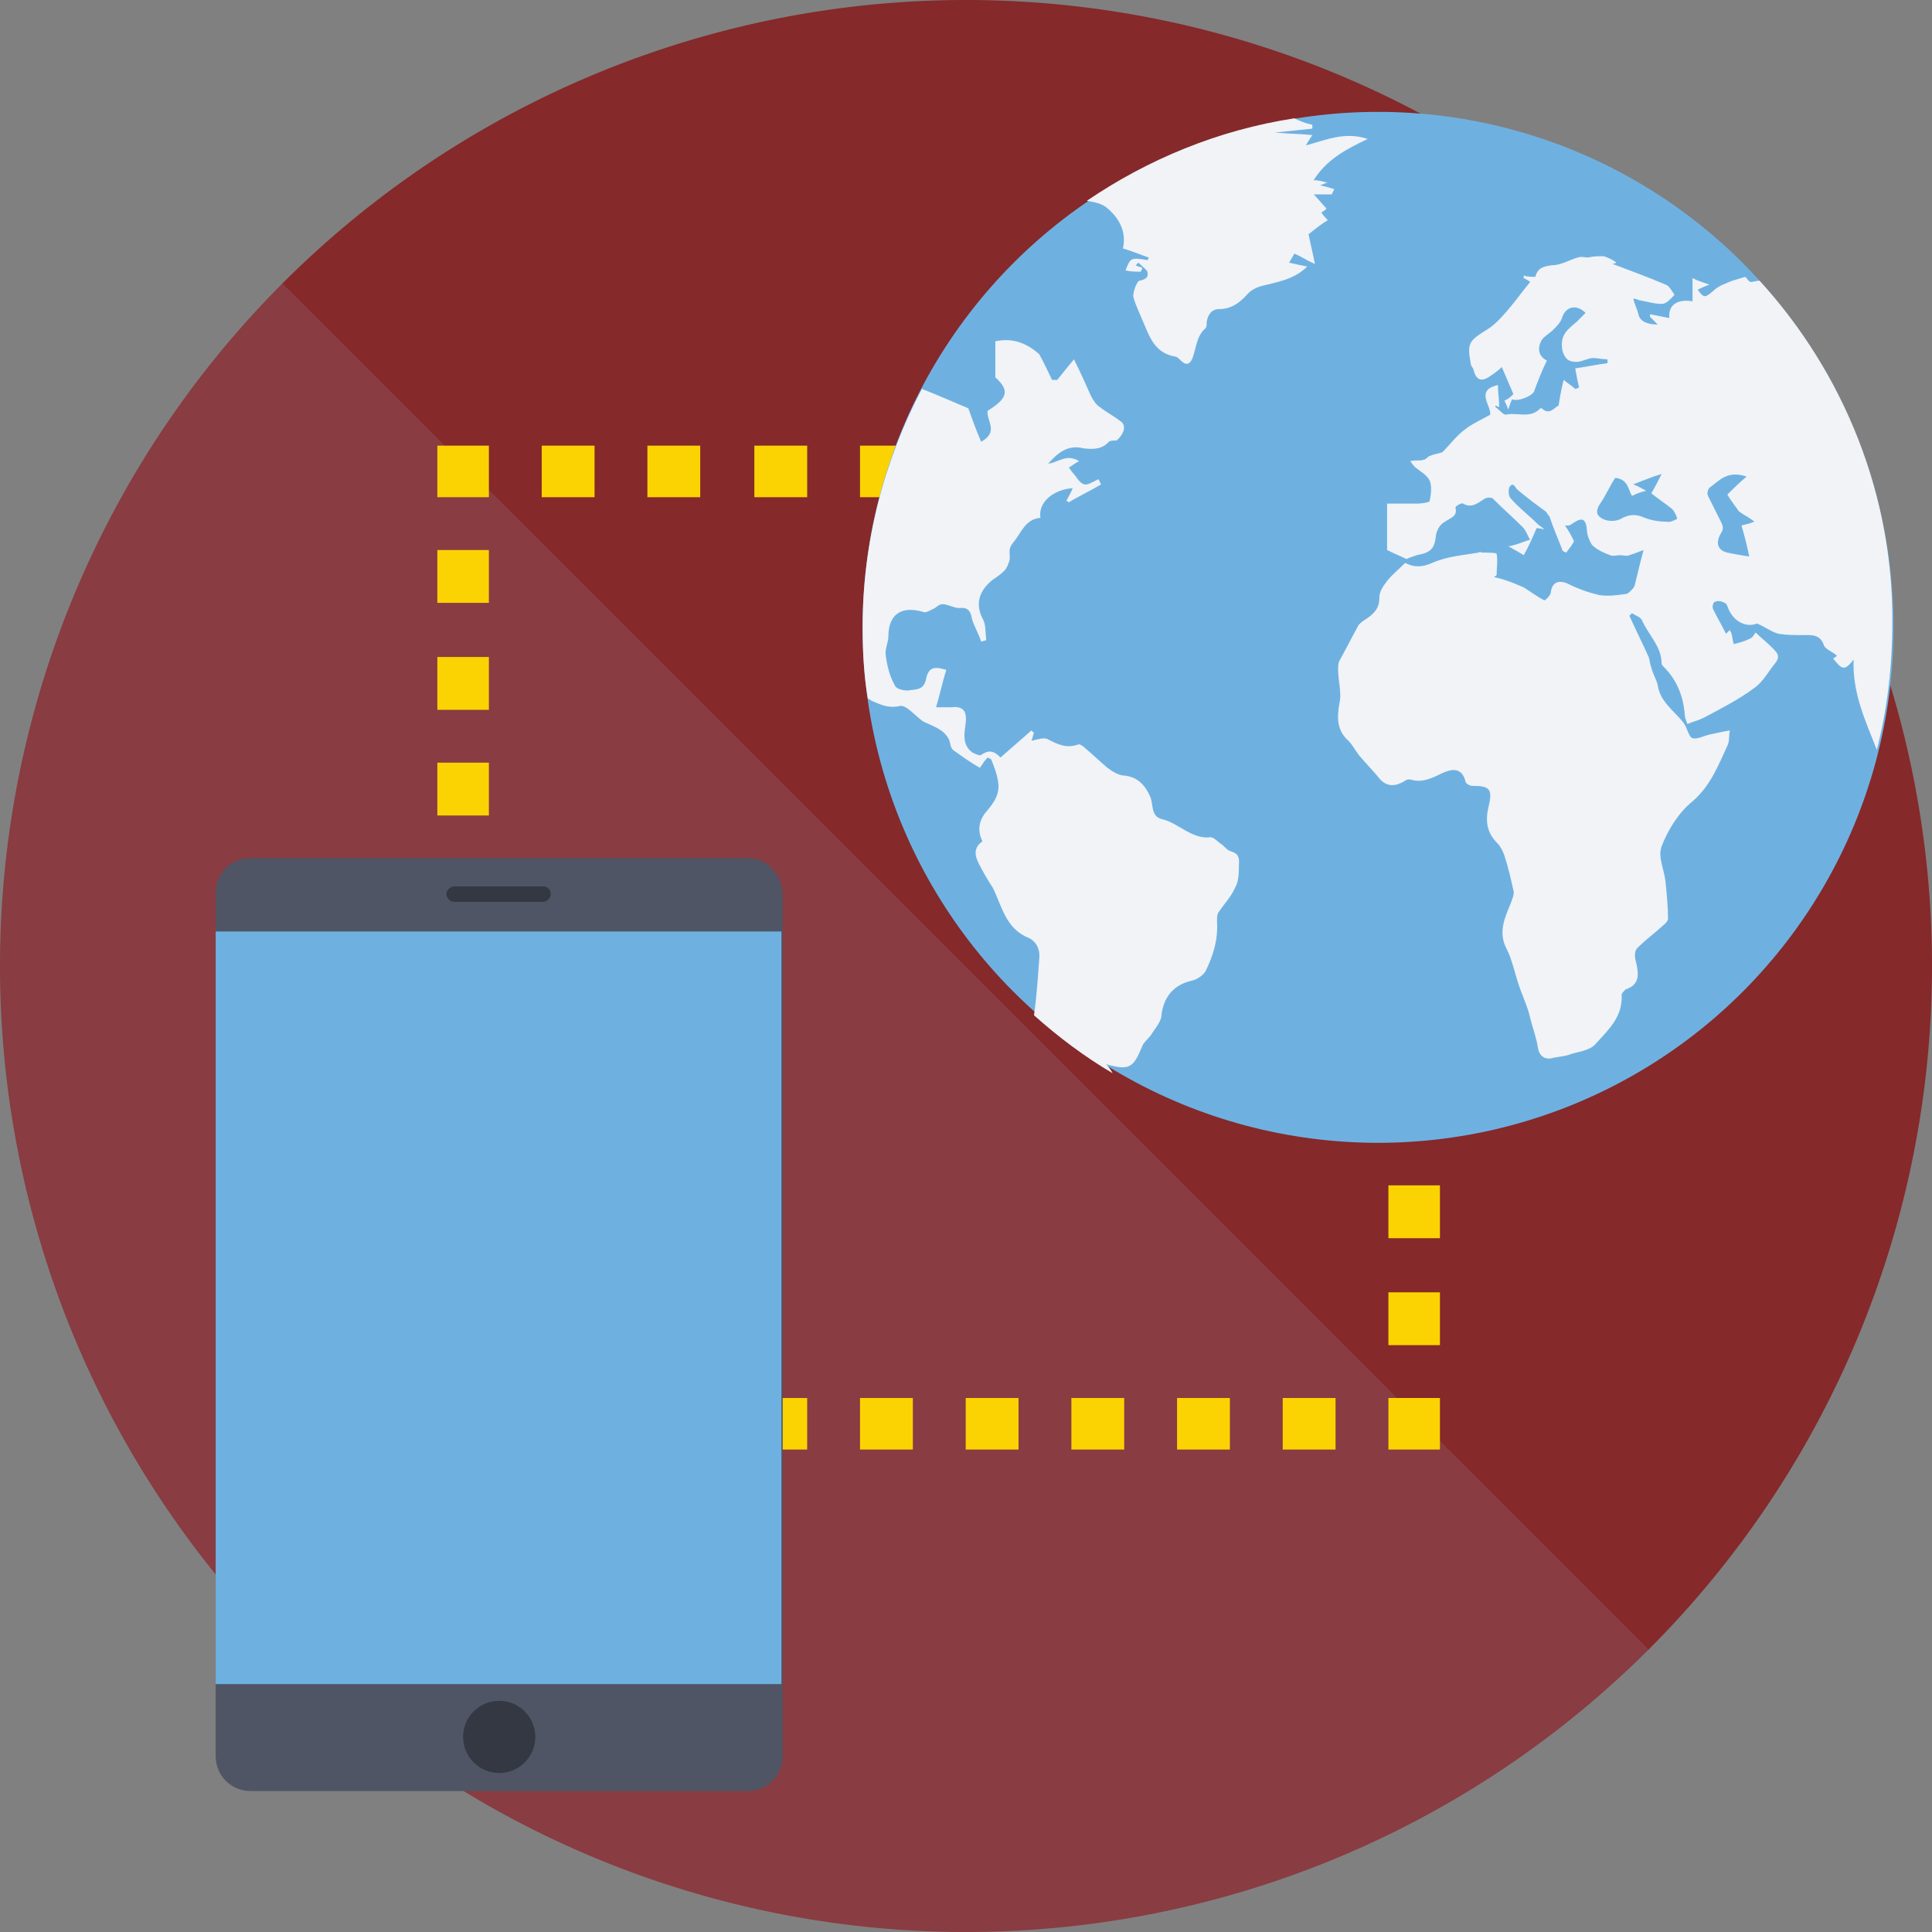
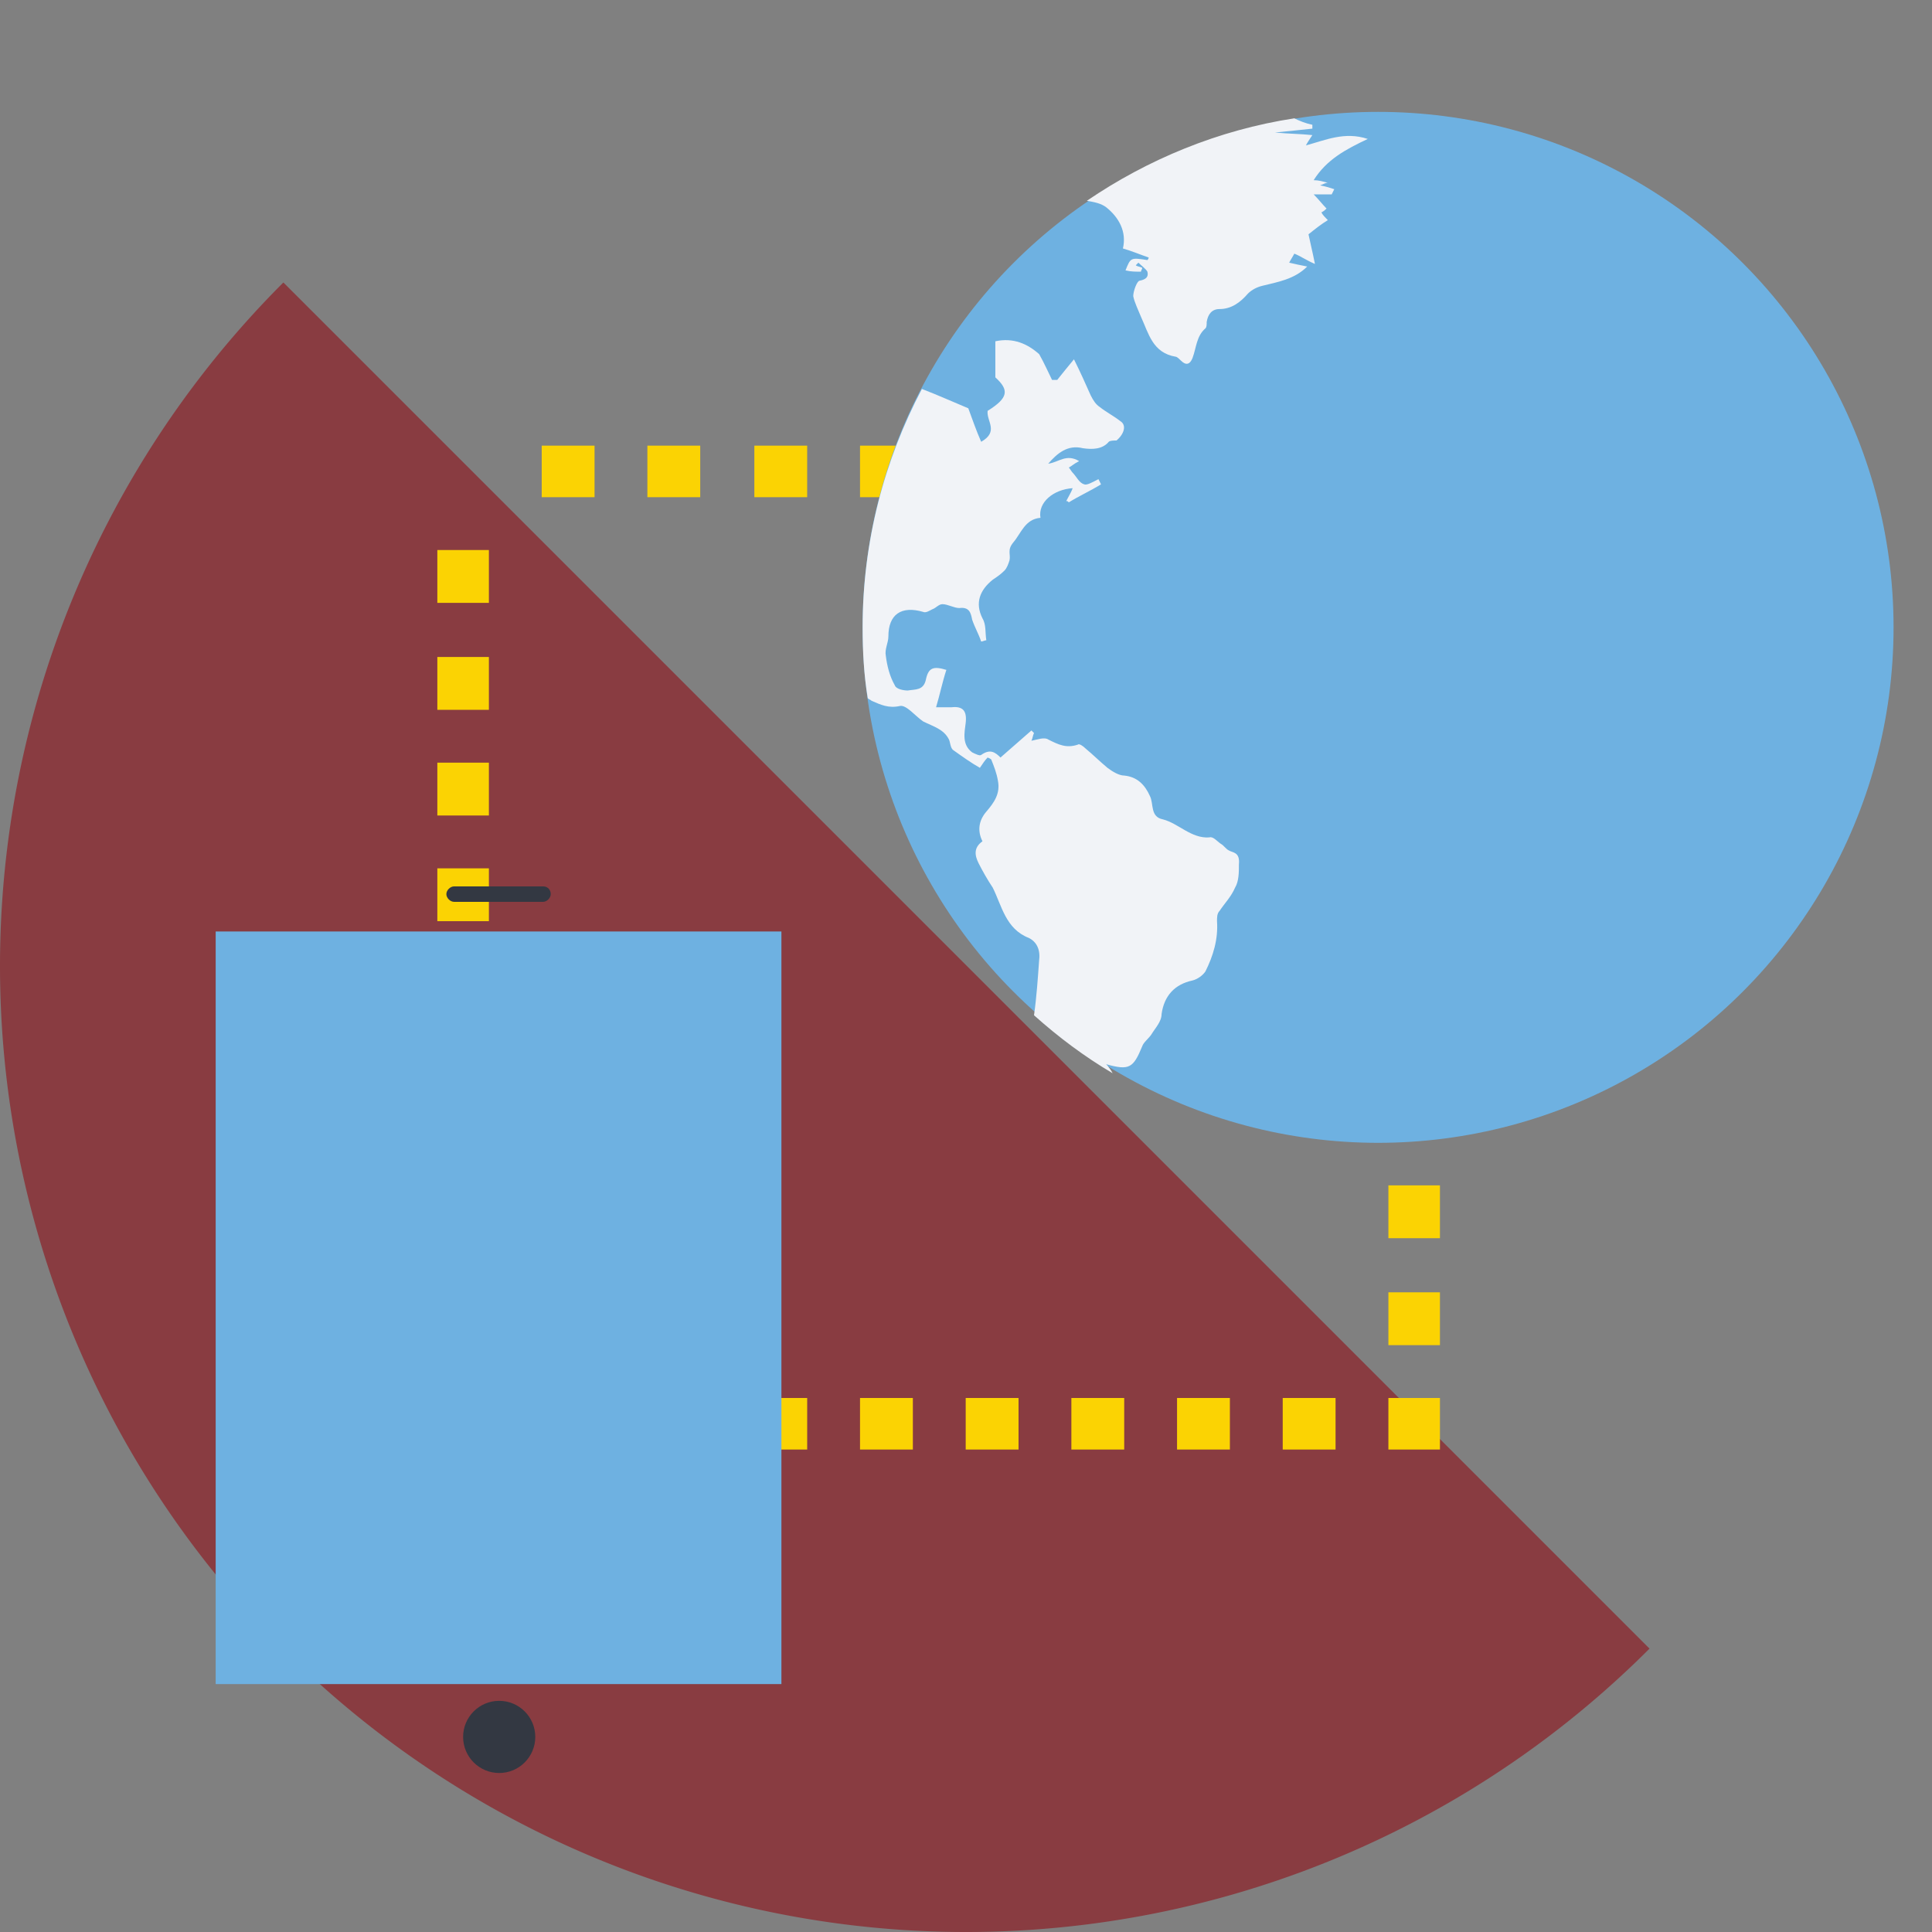
<svg xmlns="http://www.w3.org/2000/svg" version="1.1" id="Layer_1" x="0px" y="0px" viewBox="0 0 738.104 738.104" xml:space="preserve" width="738.104" height="738.104">
  <rect x="0" y="0" width="738.104" height="738.104" fill="#808080" stroke="none" />
  <defs id="defs47" />
  <path id="path894" style="fill:#893c41;fill-opacity:1;stroke:#893c41;stroke-width:0.496;stroke-opacity:1" d="m 108.267,108.269 a 368.804,368.804 0 0 0 0.001,521.567 368.804,368.804 0 0 0 521.567,10e-4 z" />
-   <path id="path1136" style="fill:#85292a;fill-opacity:1;stroke:#85292a;stroke-width:0.496;stroke-opacity:1" d="m 108.267,108.269 521.569,521.569 a 368.804,368.804 0 0 0 0,-521.569 368.804,368.804 0 0 0 -521.569,0 z" />
  <g id="g14" transform="translate(103.418,106.388)">
</g>
  <g id="g16" transform="translate(103.418,106.388)">
</g>
  <g id="g18" transform="translate(103.418,106.388)">
</g>
  <g id="g20" transform="translate(103.418,106.388)">
</g>
  <g id="g22" transform="translate(103.418,106.388)">
</g>
  <g id="g24" transform="translate(103.418,106.388)">
</g>
  <g id="g26" transform="translate(103.418,106.388)">
</g>
  <g id="g28" transform="translate(103.418,106.388)">
</g>
  <g id="g30" transform="translate(103.418,106.388)">
</g>
  <g id="g32" transform="translate(103.418,106.388)">
</g>
  <g id="g34" transform="translate(103.418,106.388)">
</g>
  <g id="g36" transform="translate(103.418,106.388)">
</g>
  <g id="g38" transform="translate(103.418,106.388)">
</g>
  <g id="g40" transform="translate(103.418,106.388)">
</g>
  <g id="g42" transform="translate(103.418,106.388)">
</g>
  <g id="g8394" transform="matrix(1.452,0,0,1.452,-32.202,-350.506)">
    <rect x="387.484" y="609.226" style="fill:#fbd303" width="13.563" height="13.563" id="rect4" />
    <path style="fill:#fbd303" d="m 373.582,622.789 h -13.902 v -13.563 h 13.902 z m -27.804,0 h -13.902 v -13.563 h 13.902 z m -27.804,0 h -13.902 v -13.563 h 13.902 z m -27.804,0 h -13.902 v -13.563 h 13.902 z m -27.804,0 h -13.902 v -13.563 h 13.902 z m -27.804,0 h -13.902 v -13.563 h 13.902 z m -28.143,0 h -13.902 v -13.563 h 13.902 z m -27.804,0 h -13.902 v -13.563 h 13.902 z" id="path6" />
    <rect x="137.248" y="609.226" style="fill:#fbd303" width="13.563" height="13.563" id="rect8" />
    <path style="fill:#fbd303" d="m 150.811,595.324 h -13.563 v -13.902 h 13.563 z m 0,-28.143 h -13.563 v -13.902 h 13.563 z m 0,-27.804 h -13.563 v -13.902 h 13.563 z m 0,-27.804 h -13.563 v -13.902 h 13.563 z m 0,-27.804 h -13.563 v -13.902 h 13.563 z m 0,-27.804 h -13.563 v -13.902 h 13.563 z m 0,-27.804 h -13.563 v -13.902 h 13.563 z m 0,-28.143 h -13.563 v -13.902 h 13.563 z" id="path10" />
-     <rect x="137.248" y="358.651" style="fill:#fbd303" width="13.563" height="13.563" id="rect12" />
    <path style="fill:#fbd303" d="m 373.582,372.214 h -13.902 v -13.563 h 13.902 z m -27.804,0 h -13.902 v -13.563 h 13.902 z m -27.804,0 h -13.902 v -13.563 h 13.902 z m -27.804,0 h -13.902 v -13.563 h 13.902 z m -27.804,0 h -13.902 v -13.563 h 13.902 z m -27.804,0 h -13.902 v -13.563 h 13.902 z m -28.143,0 h -13.902 v -13.563 h 13.902 z m -27.804,0 h -13.902 v -13.563 h 13.902 z" id="path14" />
-     <rect x="387.484" y="358.651" style="fill:#fbd303" width="13.563" height="13.563" id="rect16" />
    <path style="fill:#fbd303" d="m 401.046,595.324 h -13.563 v -13.902 h 13.563 z m 0,-28.143 h -13.563 v -13.902 h 13.563 z m 0,-27.804 h -13.563 v -13.902 h 13.563 z m 0,-27.804 h -13.563 v -13.902 h 13.563 z m 0,-27.804 h -13.563 v -13.902 h 13.563 z m 0,-27.804 h -13.563 v -13.902 h 13.563 z m 0,-27.804 h -13.563 v -13.902 h 13.563 z m 0,-28.143 h -13.563 v -13.902 h 13.563 z" id="path18" />
    <circle style="fill:#6eb1e1" cx="384.771" cy="406.46" r="135.629" id="circle22" />
-     <path style="fill:#f1f3f7" d="m 485.137,315.25 c -0.678,0 -1.695,0.339 -2.374,0.339 -0.339,0 -1.017,-1.017 -1.356,-1.356 -1.017,0.339 -2.374,0.678 -3.391,1.017 -1.695,0.678 -3.73,1.356 -5.086,2.713 -2.034,1.695 -2.374,2.034 -4.069,-0.339 0.678,-0.339 1.356,-0.678 3.052,-1.356 -2.034,-0.678 -3.052,-1.017 -4.408,-1.695 0,2.374 0,4.408 0,6.103 -4.069,-0.678 -6.442,1.017 -6.103,4.408 -1.695,-0.339 -3.391,-0.678 -5.086,-1.017 0,0.339 0,0.339 0,0.678 0.678,0.678 1.356,1.356 2.034,2.034 -3.052,0 -4.747,-1.017 -5.086,-2.713 -0.339,-1.356 -1.017,-2.713 -1.356,-4.069 0.339,0 0.678,0 1.356,0.339 2.034,0.339 4.069,1.017 6.103,1.017 1.356,0 2.373,-1.356 3.391,-2.374 -0.678,-1.017 -1.356,-2.374 -2.374,-2.713 -4.747,-2.034 -9.494,-3.73 -13.902,-5.425 -0.339,0 0.339,0 1.017,-0.339 -1.356,-1.017 -2.374,-1.356 -3.391,-1.695 -1.356,0 -2.713,0 -4.069,0.339 -1.017,0 -1.695,-0.339 -2.713,0 -2.373,0.678 -4.408,2.034 -6.781,2.034 -2.374,0.339 -3.73,0.678 -4.408,3.052 -1.017,0 -2.034,0 -3.052,-0.339 0,0.339 0,0.339 0,0.678 0.678,0.339 1.356,0.678 1.695,1.017 -1.695,2.034 -3.391,4.408 -5.086,6.442 -1.695,2.034 -3.73,4.408 -5.764,5.764 -5.425,3.391 -5.764,3.73 -4.747,9.494 0,0.339 0.678,1.017 0.678,1.356 0.678,2.713 2.034,3.391 4.408,1.695 1.017,-0.678 2.034,-1.356 3.052,-2.374 1.017,2.374 2.034,4.747 3.052,7.121 -0.678,0.678 -1.356,1.356 -2.373,1.695 0.339,0.678 0.678,1.356 1.017,2.374 0.339,-1.017 0.678,-2.034 1.017,-2.713 1.356,0.678 5.086,-0.678 5.764,-2.034 1.017,-2.713 2.034,-5.425 3.391,-8.138 -2.034,-1.017 -2.713,-3.052 -1.356,-5.425 0.678,-1.017 2.034,-1.695 3.052,-2.713 1.017,-1.017 2.034,-2.034 2.374,-3.391 1.017,-2.713 3.73,-3.391 6.103,-1.017 -0.678,0.678 -1.695,1.695 -2.374,2.374 -2.374,2.034 -4.408,3.391 -3.73,7.46 0.678,2.374 1.695,3.052 3.73,3.052 1.356,0 3.052,-1.017 4.408,-1.017 1.017,0 2.374,0.339 3.73,0.339 0,0.339 0,0.678 0,1.017 -2.713,0.339 -5.764,1.017 -8.477,1.356 0.339,2.034 0.678,3.73 1.017,5.086 -0.339,0 -0.678,0.339 -1.017,0.339 -0.678,-0.678 -1.356,-1.017 -3.052,-2.374 -0.678,2.713 -1.017,4.747 -1.356,6.781 -1.017,0.339 -2.374,2.713 -4.408,0.678 0,0 -0.678,0 -0.678,0.339 -2.713,2.374 -5.764,0.678 -8.816,1.356 -0.678,0 -1.695,-1.356 -2.713,-2.034 v -0.339 c 0.339,0 0.678,0.339 1.017,0.339 0,-2.034 -0.339,-3.73 -0.339,-5.764 -6.103,1.356 -1.695,5.425 -2.034,7.799 -2.374,1.356 -4.747,2.374 -6.442,3.73 -2.373,1.695 -4.069,4.069 -6.103,6.103 -0.678,0.339 -1.356,0.339 -2.374,0.678 -0.339,0 -0.678,0.339 -1.017,0.339 -0.678,0.339 -1.017,1.017 -1.695,1.017 -0.678,0.339 -1.695,0 -3.391,0.339 0.678,1.017 1.017,1.356 1.356,1.695 1.356,1.017 3.052,2.034 3.73,3.391 0.678,1.695 0.339,3.73 0,5.425 0,0.339 -2.034,0.678 -3.391,0.678 -2.713,0 -5.425,0 -7.799,0 0,4.747 0,8.816 0,12.207 2.034,1.017 3.73,1.695 5.086,2.374 0.678,-0.339 1.695,-0.678 2.713,-1.017 3.73,-0.678 4.747,-1.695 5.086,-5.425 0.339,-1.356 1.017,-2.713 2.374,-3.391 1.356,-1.017 3.391,-1.356 2.713,-3.73 0,-0.339 1.695,-1.356 2.034,-1.017 2.374,1.356 4.069,-0.339 5.764,-1.356 0.678,-0.339 2.034,-0.339 2.373,0.339 2.374,2.374 5.086,4.747 7.46,7.121 1.017,1.017 1.356,2.374 2.034,3.391 -1.356,0.339 -2.713,1.017 -4.069,1.356 -0.339,0 -0.678,0.339 -1.695,0.339 1.695,1.017 3.052,1.695 4.069,2.374 1.356,-2.374 2.374,-4.747 3.391,-7.121 0,0 0.678,0 2.034,0.339 -0.678,-0.678 -1.356,-1.017 -1.695,-1.356 -2.374,-2.374 -5.086,-4.408 -7.121,-6.781 -0.678,-0.678 -0.678,-2.374 -0.339,-3.052 1.017,-1.356 1.356,0 2.034,0.678 2.374,2.034 5.086,4.069 7.46,5.764 0.339,0.339 0.678,1.017 1.017,1.356 1.017,3.052 2.374,6.103 3.391,8.816 0,0.339 1.017,0.678 1.017,0.678 0.678,-1.017 1.695,-2.034 2.034,-3.052 -0.678,-1.356 -1.356,-2.713 -2.374,-4.069 1.017,0 1.356,0 1.695,-0.339 2.034,-1.356 3.73,-2.374 4.069,1.356 0,1.356 0.678,3.052 1.356,4.069 1.356,1.356 3.052,2.034 4.747,2.713 0.678,0.339 1.695,0 2.713,0 0.678,0 1.695,0.339 2.374,0 1.017,-0.339 2.034,-0.678 3.73,-1.356 -1.017,3.73 -1.695,6.781 -2.374,9.494 -0.339,0.678 -1.356,1.695 -2.034,2.034 -2.374,0.339 -4.747,0.678 -7.121,0.339 -3.052,-0.678 -5.764,-1.695 -8.477,-3.052 -2.374,-1.017 -4.069,-0.339 -4.408,2.374 0,0.678 -1.356,2.034 -1.695,2.034 -2.034,-1.017 -3.73,-2.374 -5.425,-3.391 -0.678,-0.339 -1.695,-0.678 -2.374,-1.017 -1.695,-0.678 -3.73,-1.356 -5.425,-1.695 0.339,-0.339 0.678,-0.339 0.678,-0.678 0,-1.695 0.339,-3.73 0,-5.425 0,-0.339 -2.373,-0.339 -3.73,-0.339 -0.339,0 -0.678,-0.339 -1.017,0 -4.069,0.678 -8.477,1.017 -12.207,2.713 -3.052,1.356 -5.086,1.017 -7.121,0 -1.695,1.695 -3.391,3.052 -4.747,4.747 -1.017,1.356 -2.034,2.713 -2.034,4.408 0,3.052 -1.695,4.408 -3.73,5.764 -0.678,0.339 -1.356,1.017 -1.695,1.356 -1.695,3.052 -3.391,6.442 -5.086,9.494 -0.339,0.678 -0.339,1.356 -0.339,2.374 0,3.052 1.017,6.103 0.339,8.816 -0.678,3.73 -0.678,7.121 2.373,9.833 1.017,1.017 1.695,2.374 2.713,3.73 1.695,2.034 3.391,3.73 5.086,5.764 2.034,2.713 4.408,2.713 7.121,1.017 0.339,-0.339 1.017,-0.339 1.356,-0.339 3.052,1.017 5.764,-0.339 8.477,-1.695 2.374,-1.017 5.086,-1.695 6.103,2.374 0,0.339 1.017,1.017 1.695,1.017 4.408,0 5.425,0.678 4.408,5.086 -1.017,4.069 -0.678,7.121 2.374,10.172 0.678,0.678 1.356,2.034 1.695,3.052 1.017,3.052 1.695,6.103 2.373,9.155 0.339,1.017 -0.339,2.374 -0.678,3.391 -1.695,4.069 -3.391,7.799 -1.017,12.207 1.356,2.713 2.034,6.103 3.052,9.155 1.017,3.052 2.374,5.764 3.052,8.816 0.678,2.713 1.695,5.425 2.034,7.799 0.339,2.374 2.034,3.391 4.069,2.713 1.695,-0.339 3.052,-0.339 4.747,-1.017 2.373,-0.678 5.086,-1.017 6.442,-2.713 3.391,-3.73 7.121,-7.121 6.781,-12.885 0,-0.339 0.678,-1.017 1.017,-1.356 4.069,-1.356 3.391,-4.408 2.713,-7.46 -0.339,-1.017 -0.339,-2.713 0.339,-3.391 1.695,-1.695 3.391,-3.052 5.425,-4.747 1.017,-1.017 2.713,-2.034 2.713,-3.052 0,-3.052 -0.339,-6.442 -0.678,-9.833 -0.339,-3.052 -2.034,-6.442 -1.017,-9.155 1.695,-4.408 4.408,-8.816 8.138,-11.868 4.747,-4.069 6.781,-9.494 9.155,-14.58 0.678,-1.356 0.339,-2.713 0.678,-4.069 -2.034,0.339 -3.391,0.678 -5.086,1.017 -1.695,0.339 -3.391,1.356 -4.747,1.017 -1.017,-0.339 -1.356,-2.713 -2.374,-4.069 -2.373,-3.052 -6.103,-5.425 -6.781,-9.833 -0.339,-1.695 -1.356,-3.052 -1.695,-4.747 -0.339,-0.678 -0.339,-1.695 -0.678,-2.713 -1.695,-3.73 -3.391,-7.121 -5.086,-10.85 0.339,-0.339 0.678,-0.678 0.678,-0.678 1.017,0.678 2.374,1.017 2.713,2.034 1.695,3.73 5.086,6.781 5.086,11.189 0,0.339 0.339,0.678 0.678,1.017 3.391,3.391 5.086,7.799 5.425,12.546 0,0.678 0.339,1.356 0.678,2.374 1.695,-0.678 3.052,-1.017 4.408,-1.695 4.408,-2.374 9.155,-4.747 13.224,-7.799 2.374,-1.695 3.73,-4.408 5.425,-6.442 1.695,-2.034 0.339,-3.052 -1.017,-4.408 -1.356,-1.356 -2.713,-2.374 -4.069,-3.73 -0.339,0.339 -0.678,1.356 -1.695,1.695 -1.356,0.678 -2.713,1.017 -4.069,1.356 -0.339,-1.017 -0.339,-2.034 -0.678,-3.052 0,0 -0.339,-0.339 -0.339,-0.678 -0.339,0.339 -0.678,0.678 -1.017,1.017 -1.017,-2.034 -2.374,-4.408 -3.391,-6.442 -0.339,-0.678 0,-2.034 0.678,-2.034 0.678,-0.339 1.695,0 2.374,0.339 0.678,0.339 0.678,1.017 1.017,1.695 1.695,3.73 5.086,4.747 7.46,3.73 2.374,1.017 4.069,2.374 5.764,2.713 2.034,0.339 4.069,0.339 6.103,0.339 2.374,0 4.747,-0.339 5.764,2.713 0.339,1.017 2.374,1.695 3.391,2.713 -0.339,0.339 -0.678,0.678 -1.017,0.678 2.374,3.052 3.052,3.391 5.425,0.339 -0.339,8.816 3.052,15.936 6.103,23.735 2.713,-10.511 4.069,-21.701 4.069,-33.229 0.34,-33.906 -12.884,-66.118 -34.923,-90.192 z m -24.414,63.406 c -2.034,0 -4.069,-0.339 -5.764,-1.017 -2.374,-1.017 -4.069,-1.017 -6.442,0.339 -1.356,0.678 -3.73,0.678 -5.086,-0.339 -1.695,-1.017 -1.017,-2.713 0,-4.069 1.356,-2.034 2.374,-4.408 3.73,-6.442 3.391,0.339 3.391,3.052 4.408,4.747 1.356,-0.678 2.374,-1.017 3.73,-1.356 -0.678,-0.339 -1.695,-1.017 -3.391,-1.695 2.713,-1.017 5.086,-2.034 7.46,-2.713 -1.017,2.034 -1.695,3.391 -2.713,5.086 1.695,1.356 3.73,2.713 5.425,4.069 0.678,0.678 1.356,2.034 1.356,2.713 -0.339,-10e-4 -1.695,1.017 -2.713,0.677 z m 19.667,1.018 c 0.678,2.374 1.356,4.747 2.034,8.138 -2.374,-0.339 -4.069,-0.678 -5.764,-1.017 -2.713,-0.678 -3.052,-2.713 -1.695,-5.086 1.017,-1.356 0.339,-2.374 -0.339,-3.73 -1.017,-2.034 -2.034,-4.069 -3.052,-6.103 -0.339,-0.678 0,-2.034 0.678,-2.374 2.374,-1.695 4.408,-4.408 9.494,-2.713 -2.034,1.695 -3.391,3.052 -5.086,4.747 1.017,1.695 2.374,3.391 3.052,4.408 1.356,1.017 2.374,1.356 4.069,2.713 -1.696,0.678 -2.374,0.678 -3.391,1.017 z" id="path24" />
    <path style="fill:#f1f3f7" d="m 345.439,465.12 c -0.678,-0.339 -1.356,-1.356 -2.034,-1.695 -1.017,-0.678 -2.034,-2.034 -3.052,-1.695 -4.747,0.339 -8.138,-3.73 -12.207,-4.747 -3.391,-0.678 -2.374,-4.069 -3.391,-6.103 -1.356,-3.052 -3.391,-5.086 -6.781,-5.425 -1.356,0 -3.052,-1.017 -4.408,-2.034 -2.034,-1.695 -3.73,-3.391 -5.764,-5.086 -0.678,-0.678 -1.695,-1.356 -2.034,-1.017 -3.052,1.017 -5.086,0 -7.799,-1.356 -1.017,-0.678 -2.713,0 -4.408,0.339 0.339,-0.678 0.339,-1.356 0.678,-2.034 -0.339,-0.339 -0.339,-0.339 -0.678,-0.678 -2.713,2.374 -5.425,4.747 -8.138,7.121 -1.356,-1.356 -2.713,-2.374 -5.086,-0.678 -0.339,0.339 -1.695,-0.339 -2.373,-0.678 -2.713,-2.034 -2.034,-5.086 -1.695,-7.799 0.339,-3.052 -0.678,-4.408 -3.73,-4.069 -1.356,0 -2.713,0 -4.069,0 1.017,-3.391 1.695,-6.781 2.713,-9.833 -3.391,-1.017 -4.747,-0.678 -5.425,2.713 -0.678,2.713 -2.713,2.374 -4.747,2.713 -1.017,0 -3.052,-0.339 -3.391,-1.356 -1.356,-2.374 -2.034,-5.086 -2.374,-7.799 -0.339,-1.695 0.678,-3.391 0.678,-5.086 0,-5.764 3.391,-8.138 9.155,-6.442 0.678,0.339 1.695,-0.339 2.373,-0.678 1.017,-0.339 1.695,-1.356 2.713,-1.356 1.356,0 3.052,1.017 4.408,1.017 2.713,-0.339 3.052,1.356 3.391,3.052 0.678,2.034 1.695,3.73 2.374,5.764 0.339,0 1.017,-0.339 1.356,-0.339 -0.339,-2.034 0,-4.069 -1.017,-5.764 -2.034,-4.069 -0.678,-7.46 2.713,-10.172 1.017,-0.678 2.034,-1.356 3.052,-2.374 0.678,-0.678 1.017,-1.695 1.356,-2.713 0.339,-1.695 -0.678,-2.713 1.017,-4.747 2.034,-2.374 3.052,-6.103 7.121,-6.442 -0.678,-4.069 3.391,-7.46 8.477,-7.799 -0.339,1.017 -1.017,2.034 -1.695,3.391 0.339,0 0.339,0 0.678,0.339 2.713,-1.695 5.764,-3.052 8.477,-4.747 -0.339,-0.678 -0.678,-1.356 -0.678,-1.356 -1.356,0.678 -3.052,1.695 -3.73,1.356 -1.356,-0.339 -2.034,-2.034 -3.052,-3.052 -0.339,-0.339 -0.678,-1.017 -1.017,-1.356 0.678,-0.339 1.356,-1.017 2.713,-1.695 -3.391,-2.034 -5.425,0.339 -8.138,0.678 2.374,-2.713 5.086,-5.086 9.155,-4.069 2.373,0.339 5.086,0.339 6.781,-1.695 0.339,-0.339 1.356,-0.339 2.034,-0.339 2.034,-1.695 2.713,-4.069 1.017,-5.086 -1.695,-1.356 -3.73,-2.374 -5.425,-3.73 -1.017,-0.678 -1.695,-1.695 -2.374,-3.052 -1.356,-3.052 -2.713,-6.103 -4.408,-9.494 -1.695,2.034 -3.052,3.73 -4.408,5.425 -0.339,0 -0.678,0 -1.356,0 -1.017,-2.034 -2.034,-4.408 -3.391,-6.781 -3.052,-2.713 -6.781,-4.408 -11.528,-3.391 0,3.052 0,6.103 0,9.494 3.73,3.391 3.391,5.425 -2.034,8.816 -0.339,2.713 3.052,5.425 -1.695,8.138 -1.356,-3.052 -2.374,-6.103 -3.391,-8.816 -4.069,-1.695 -7.799,-3.391 -12.207,-5.086 -9.833,18.649 -15.597,40.011 -15.597,62.728 0,6.442 0.339,12.546 1.356,18.649 0.339,0.339 0.678,0.339 1.017,0.678 2.374,1.017 4.408,2.034 7.46,1.356 1.695,-0.339 4.069,2.713 6.103,4.069 2.713,1.356 5.425,2.034 6.781,4.747 0.339,0.678 0.339,2.034 1.017,2.713 2.374,1.695 4.747,3.391 7.121,4.747 0.678,-1.017 1.356,-2.034 2.034,-2.713 0,0 1.017,0.339 1.017,0.678 0.678,1.695 1.356,3.391 1.695,5.425 0.678,3.391 -1.017,5.764 -3.052,8.138 -2.034,2.373 -2.374,5.086 -1.017,7.799 -2.374,1.695 -2.034,3.73 -1.017,5.764 1.017,2.034 2.374,4.408 3.73,6.442 2.373,4.747 3.391,10.85 9.494,13.224 2.034,1.017 3.052,3.052 2.713,5.764 -0.339,4.747 -0.678,9.833 -1.356,14.58 6.442,5.764 13.224,10.85 20.683,15.258 -0.339,-0.678 -1.017,-1.695 -1.695,-2.374 6.103,1.695 7.121,1.017 9.494,-4.747 0.339,-1.017 1.695,-2.034 2.374,-3.052 1.017,-1.695 2.713,-3.391 2.713,-5.425 0.678,-4.747 3.391,-7.799 8.138,-8.816 1.356,-0.339 2.713,-1.356 3.391,-2.373 2.034,-4.069 3.391,-8.477 3.052,-13.224 0,-1.017 0,-2.034 0.678,-2.713 1.356,-2.034 3.052,-3.73 4.069,-6.103 1.017,-1.695 1.017,-4.069 1.017,-6.103 0.336,-3.394 -1.698,-3.055 -2.715,-3.733 z" id="path26" />
    <path style="fill:#f1f3f7" d="M 315.261,356.617 Z" id="path28" />
    <path style="fill:#f1f3f7" d="m 313.227,295.923 c 3.391,2.713 5.425,6.442 4.408,10.85 2.374,0.678 4.747,1.695 6.781,2.374 0,0.339 -0.339,0.678 -0.339,0.678 -4.408,-0.678 -4.408,-0.678 -5.764,2.713 1.356,0.339 2.713,0.339 4.069,0.339 0,-0.339 0.339,-0.678 0.339,-1.017 -0.678,-0.339 -1.356,-0.339 -1.695,-0.678 0.339,-0.339 0.678,-0.678 0.678,-0.678 0.678,0.678 2.034,1.695 2.374,2.374 0.339,1.356 -0.339,2.034 -2.034,2.374 -0.678,0 -1.695,2.713 -1.695,4.069 0.339,1.695 1.356,3.73 2.034,5.425 2.034,4.408 3.052,9.494 9.155,10.511 0.339,0 1.017,0.678 1.356,1.017 1.356,1.356 2.374,1.017 3.052,-0.678 1.017,-2.713 1.017,-5.764 3.391,-7.799 0.339,-0.339 0.339,-1.017 0.339,-1.695 0.339,-2.034 1.356,-3.391 3.391,-3.391 3.052,0 5.425,-1.695 7.46,-4.069 1.017,-1.017 2.374,-1.695 3.73,-2.034 4.069,-1.017 8.477,-1.695 11.868,-5.086 -1.695,-0.339 -3.391,-0.678 -4.747,-1.017 0.339,-0.678 1.017,-1.695 1.356,-2.374 1.695,0.678 3.052,1.695 5.425,2.713 -0.678,-3.391 -1.356,-6.103 -1.695,-7.799 1.695,-1.356 3.391,-2.713 5.086,-3.73 -0.678,-0.678 -1.356,-1.356 -1.695,-2.034 0.678,-0.339 1.017,-0.678 1.356,-1.017 -1.017,-1.017 -2.034,-2.374 -3.391,-3.73 1.356,0 2.713,0 4.747,0 0,0 0.339,-0.678 0.678,-1.356 -1.017,-0.339 -2.034,-0.678 -3.73,-1.017 1.017,-0.339 1.356,-0.678 2.034,-0.678 -1.356,-0.339 -2.373,-0.678 -3.73,-0.678 3.391,-5.425 8.477,-8.138 14.241,-10.85 -6.103,-2.034 -11.189,0.339 -16.276,1.695 0.339,-0.678 1.017,-1.695 1.695,-2.713 -3.391,-0.339 -6.442,-0.339 -9.833,-0.678 3.391,-0.339 6.781,-0.678 9.833,-1.017 0,-0.339 0,-0.678 0,-1.017 -1.695,-0.339 -3.391,-1.017 -4.747,-1.695 -20.005,3.052 -38.654,10.85 -54.591,21.701 2.034,0.335 3.729,0.674 5.086,1.692 z" id="path30" />
-     <path style="fill:#4f5565" d="M 218.964,467.154 H 88.082 c -5.086,0 -9.155,4.069 -9.155,9.155 v 227.179 c 0,5.086 4.069,9.155 9.155,9.155 H 218.964 c 5.086,0 9.155,-4.069 9.155,-9.155 v -227.179 c -0.339,-5.086 -4.408,-9.155 -9.155,-9.155 z" id="path34" />
    <rect x="78.927" y="486.482" style="fill:#6eb1e1" width="148.853" height="198.019" id="rect36" />
    <circle style="fill:#333842" cx="153.523" cy="698.402" r="9.494" id="circle38" />
    <path style="fill:#333842" d="m 165.052,474.614 h -23.396 c -1.017,0 -2.034,1.017 -2.034,2.034 0,1.017 1.017,2.034 2.034,2.034 h 23.396 c 1.017,0 2.034,-1.017 2.034,-2.034 0,-1.017 -0.678,-2.034 -2.034,-2.034 z" id="path40" />
  </g>
</svg>